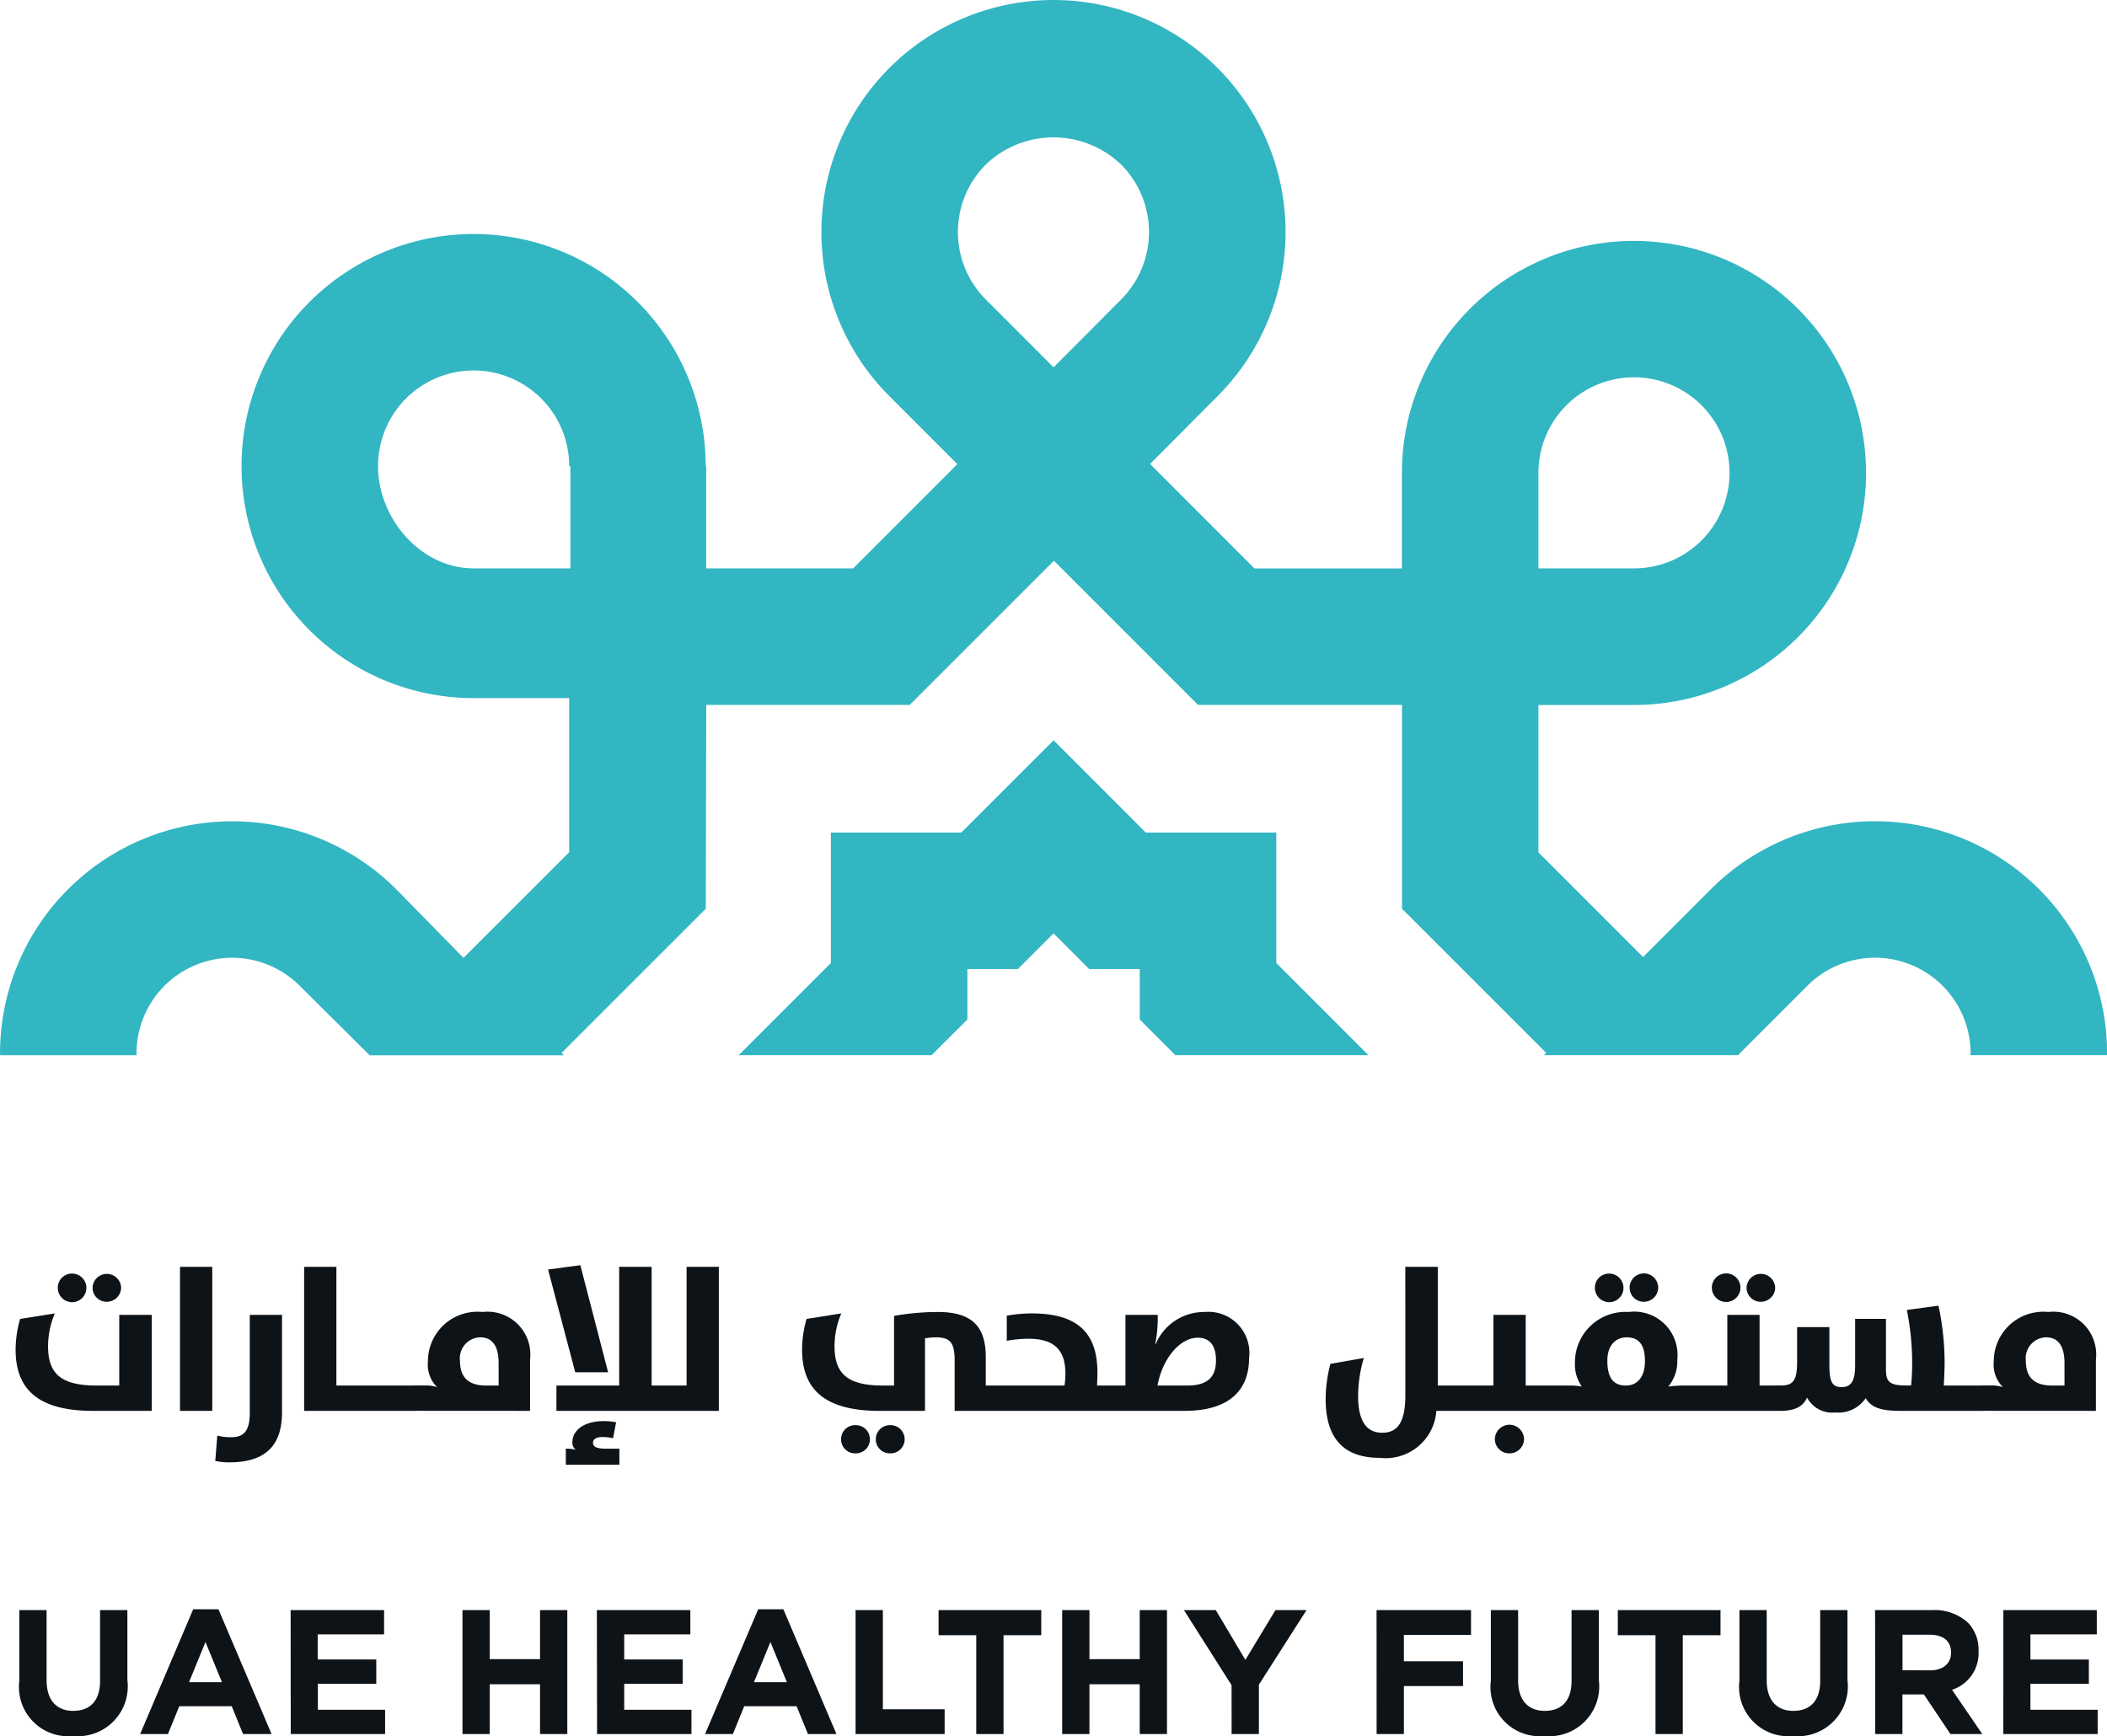
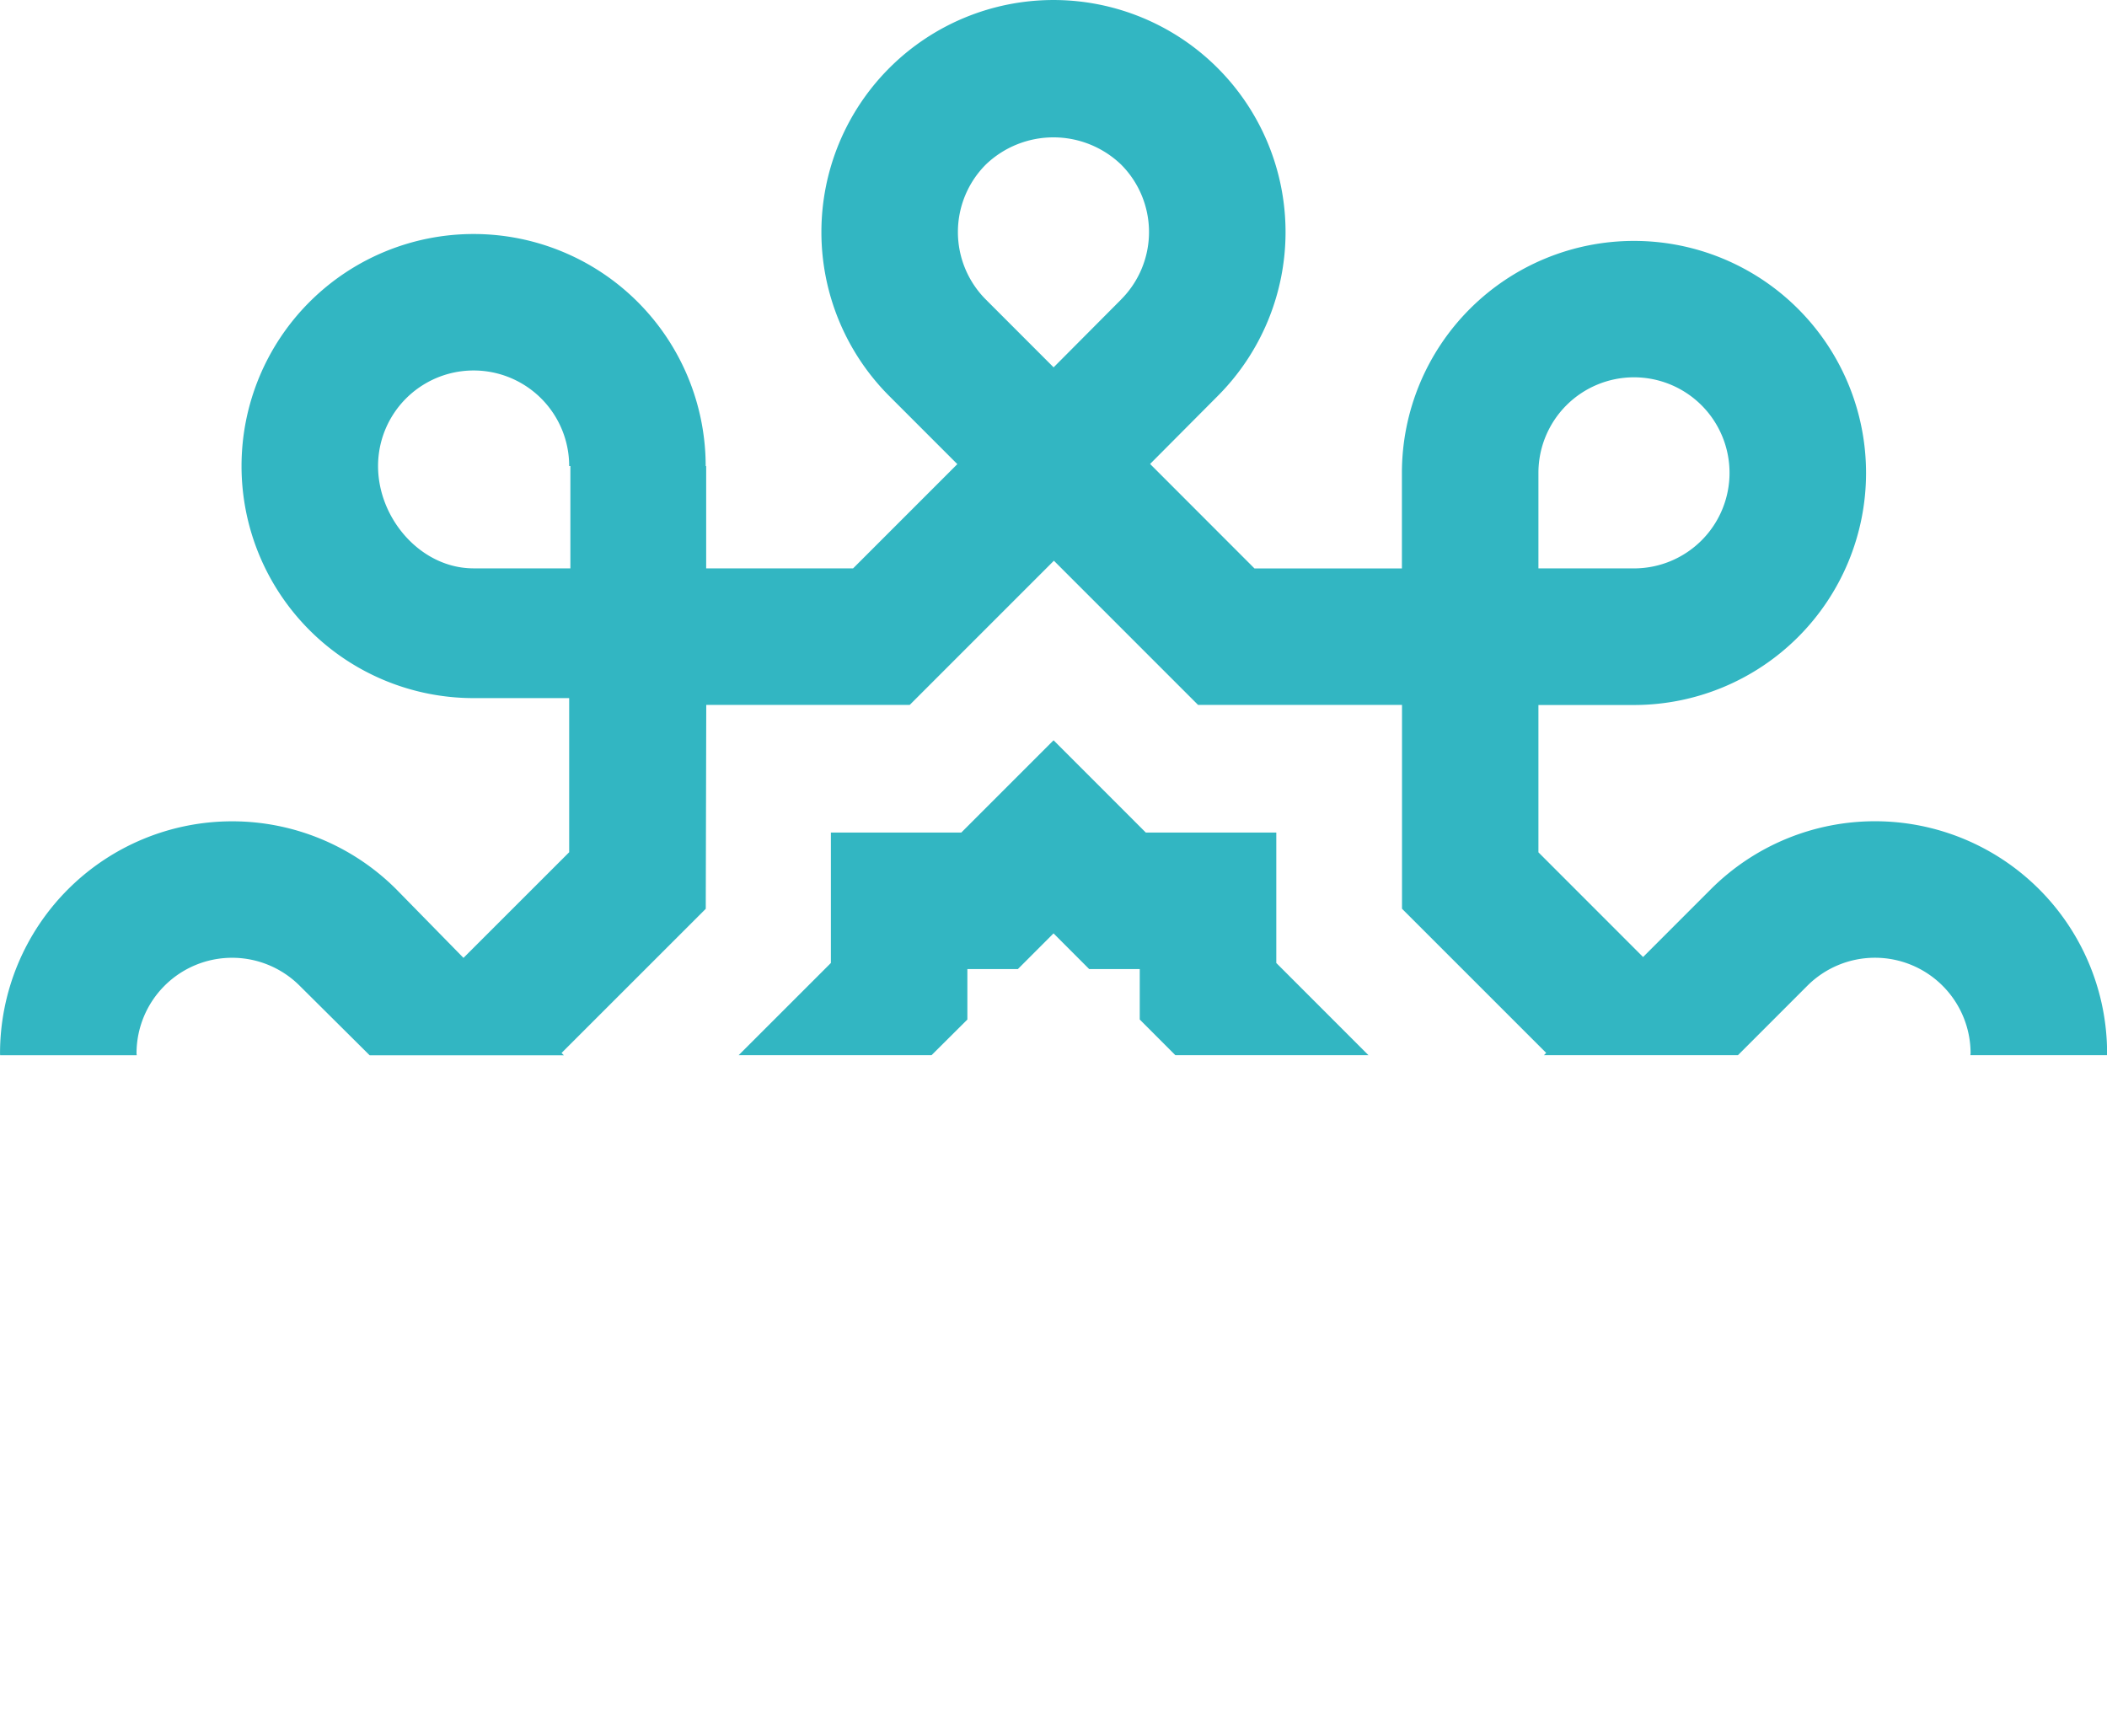
<svg xmlns="http://www.w3.org/2000/svg" width="122.205" height="100.697" viewBox="0 0 122.205 100.697">
  <g transform="translate(-79.06 -63.488)">
-     <path d="M198.8,143.856h-.725c-1.043,0-1.517-.486-1.517-1.435a1.213,1.213,0,0,1,1.173-1.361c.664,0,1.069.46,1.069,1.494Zm1.822,1.469v-2.974a2.484,2.484,0,0,0-2.76-2.761,2.873,2.873,0,0,0-3.164,2.868,1.848,1.848,0,0,0,.533,1.494,1.962,1.962,0,0,0-.65-.1h-.687a.735.735,0,0,0,0,1.469Zm-7.949,0h1.4v-1.469h-1.4Zm-10.369,0c.853,0,1.328-.238,1.564-.769a1.648,1.648,0,0,0,1.623.863,1.922,1.922,0,0,0,1.778-.828c.355.592.97.734,2.05.734h3.53v-1.469H191.8c.023-.474.047-.947.047-1.384a15.959,15.959,0,0,0-.356-3.248l-1.836.249a15.523,15.523,0,0,1,.309,3.1c0,.321-.012.819-.061,1.279h-.271c-.961,0-1.188-.189-1.188-.935v-2.927h-1.787v2.691c0,.923-.238,1.267-.783,1.267s-.711-.3-.711-1.281v-2.2h-1.871v2.013c0,1.116-.25,1.375-.961,1.375h-.365a.735.735,0,0,0,0,1.469Zm-1.944-7.145a.815.815,0,0,0,.83.817.83.83,0,0,0,.829-.817.83.83,0,0,0-1.659,0m-2.013,0a.829.829,0,0,0,1.658,0,.829.829,0,0,0-1.658,0m-.3,7.145h4.088v-1.469h-1.02v-4.1h-1.871v4.1h-1.2a.735.735,0,0,0,0,1.469m-1.221,0h1.4v-1.469h-1.4Zm-3.246-7.145a.814.814,0,0,0,.828.817.83.83,0,0,0,.83-.817.829.829,0,0,0-1.658,0m-2.014,0a.829.829,0,1,0,.828-.817.815.815,0,0,0-.828.817m1.8,5.676c-.734,0-1.078-.449-1.078-1.445,0-.949.545-1.351,1.115-1.351.746,0,1.067.472,1.067,1.386s-.452,1.41-1.1,1.41m3.639,1.469v-1.469h-.367a6.947,6.947,0,0,0-.819.059,2.3,2.3,0,0,0,.522-1.564,2.511,2.511,0,0,0-2.821-2.761,2.928,2.928,0,0,0-3.115,2.987,2.2,2.2,0,0,0,.4,1.338,3.942,3.942,0,0,0-.663-.059h-.535a.735.735,0,0,0,0,1.469Zm-8.615,0h1.4v-1.469h-1.4Zm-2.629,1.623a.829.829,0,0,0,.839.842.839.839,0,0,0,.852-.842.846.846,0,0,0-1.691,0m2.806-1.623v-1.469H167.55v-4.1h-1.871v4.1h-1.2a.735.735,0,0,0,0,1.469Zm-5.308,0h1.4v-1.469h-1.4Zm-2.69-.9c0,1.646-.51,2.17-1.34,2.17-.746,0-1.4-.451-1.4-2.121a7.8,7.8,0,0,1,.332-2.217l-1.941.344a8.309,8.309,0,0,0-.274,2.037c0,2.336,1.09,3.414,3.152,3.414a2.95,2.95,0,0,0,3.27-2.727h1.066v-1.469h-.984v-6.884h-1.883Zm-14.375-.569c.274-1.517,1.27-2.773,2.336-2.773.711,0,1.055.475,1.055,1.305,0,.853-.356,1.468-1.66,1.468Zm1.576,1.469c2.692,0,3.733-1.3,3.733-3.045a2.382,2.382,0,0,0-2.582-2.69,3.046,3.046,0,0,0-2.832,1.86h-.026a7.6,7.6,0,0,0,.143-1.516v-.178h-1.871v4.1h-1.2a.735.735,0,0,0,0,1.469Zm-4.466,0v-1.469h-.617c.012-.259.022-.509.022-.746,0-2.277-1.113-3.437-3.813-3.437a8.394,8.394,0,0,0-1.445.131v1.457a7.2,7.2,0,0,1,1.266-.119c1.541,0,2.135.71,2.135,2.015a5.925,5.925,0,0,1-.049.7H136.86a.735.735,0,0,0,0,1.469Zm-13.449,1.649a.812.812,0,0,0,.827.816.818.818,0,1,0,0-1.635.814.814,0,0,0-.827.819m-2.015,0a.813.813,0,0,0,.828.816.818.818,0,1,0,0-1.635.814.814,0,0,0-.828.819m4.869-1.649v-4.207a4.11,4.11,0,0,1,.639-.058c.844,0,1.08.343,1.08,1.351v2.914h2.606v-1.469h-.8v-1.634c0-1.625-.629-2.632-2.774-2.632a14.9,14.9,0,0,0-2.546.226v4.04h-.653c-2.061,0-2.8-.7-2.8-2.275a4.88,4.88,0,0,1,.393-1.908l-2.016.321a6.554,6.554,0,0,0-.259,1.776c0,2.124,1.1,3.555,4.478,3.555Zm-11.957,0v-8.353h-1.871v6.884h-1.2a.735.735,0,0,0,0,1.469Zm-8.875,3.127h3.106v-.933h-.76c-.569,0-.77-.108-.77-.346,0-.19.178-.33.533-.33a2.731,2.731,0,0,1,.629.07l.178-.924a3.685,3.685,0,0,0-.7-.07c-1.256,0-1.836.6-1.836,1.221a.489.489,0,0,0,.2.437,2.79,2.79,0,0,0-.582-.058Zm.842-11.575-1.873.249,1.576,5.961h1.907Zm5.142,8.448v-1.469h-1.007v-6.884h-1.883v6.884h-3.639v1.469Zm-9.881-1.469h-.724c-1.043,0-1.518-.486-1.518-1.435a1.213,1.213,0,0,1,1.174-1.361c.664,0,1.068.46,1.068,1.494Zm1.823,1.469v-2.974a2.485,2.485,0,0,0-2.76-2.761,2.872,2.872,0,0,0-3.164,2.868,1.841,1.841,0,0,0,.533,1.494,1.975,1.975,0,0,0-.652-.1h-.686a.735.735,0,0,0,0,1.469Zm-7.951,0h1.4v-1.469h-1.4Zm-1.221,0h1.4v-1.469h-1.4Zm-1.22,0h1.4v-1.469h-1.4Zm-2.712,0h2.878v-1.469H98.571v-6.884H96.7Zm-4.327,2.986c2.6,0,3.044-1.539,3.044-2.937v-5.618H93.547v5.688c0,1.1-.39,1.41-1.078,1.41a3.124,3.124,0,0,1-.805-.093l-.119,1.467a3.477,3.477,0,0,0,.829.083M89.5,145.325h1.871v-8.353H89.5Zm-5.072-7.145a.814.814,0,0,0,.829.817.829.829,0,0,0,.828-.817.829.829,0,0,0-1.657,0m-2.015,0a.829.829,0,1,0,.829-.817.815.815,0,0,0-.829.817m5.45,7.145v-5.569H85.976v4.1H84.648c-2.061,0-2.8-.7-2.8-2.275a4.9,4.9,0,0,1,.392-1.908l-2.014.321a6.559,6.559,0,0,0-.261,1.776c0,2.124,1.1,3.555,4.478,3.555Zm107.386,18.747h5.475v-1.408h-3.9v-1.51h3.389v-1.406h-3.389v-1.459h3.85v-1.406h-5.422Zm-5.844-3.7V158.31h1.573c.769,0,1.242.35,1.242,1.028v.019c0,.606-.442,1.018-1.213,1.018Zm-1.582,3.7H189.4v-2.3h1.244l1.54,2.3h1.849l-1.756-2.568a2.232,2.232,0,0,0,1.539-2.229v-.021a2.265,2.265,0,0,0-.615-1.643,2.878,2.878,0,0,0-2.1-.728h-3.287Zm-4.765.113a2.894,2.894,0,0,0,3.154-3.245v-4.057h-1.582V161c0,1.141-.586,1.727-1.551,1.727s-1.551-.606-1.551-1.778v-4.066h-1.582v4.107a2.854,2.854,0,0,0,3.112,3.195m-7.979-.113h1.582V158.34h2.188v-1.457h-5.957v1.457h2.187Zm-6.439.113a2.893,2.893,0,0,0,3.152-3.245v-4.057h-1.582V161c0,1.141-.584,1.727-1.549,1.727s-1.551-.606-1.551-1.778v-4.066h-1.582v4.107a2.853,2.853,0,0,0,3.112,3.195m-9.737-.113h1.582v-2.783h3.43v-1.437h-3.43V158.32h3.893v-1.437H158.9Zm-8.41,0h1.582v-2.865l2.762-4.324h-1.8l-1.746,2.887-1.715-2.887h-1.848l2.762,4.353Zm-9.828,0h1.582v-2.887h2.916v2.887h1.582v-7.189h-1.582v2.845h-2.916v-2.845h-1.582Zm-4.982,0h1.582V158.34h2.187v-1.457h-5.955v1.457h2.186Zm-7,0h5.166v-1.439h-3.584v-5.75h-1.582Zm-5.894-3.009.955-2.331.955,2.331Zm-2.836,3.009h1.613l.657-1.613h3.04l.658,1.613h1.653l-3.08-7.24h-1.459Zm-6.264,0h5.475v-1.408h-3.9v-1.51h3.39v-1.406h-3.39v-1.459H119.1v-1.406h-5.422Zm-7.805,0h1.581v-2.887h2.917v2.887h1.581v-7.189h-1.581v2.845h-2.917v-2.845h-1.581Zm-9.961,0h5.473v-1.408h-3.9v-1.51h3.388v-1.406H97.487v-1.459h3.85v-1.406H95.916Zm-5.9-3.009.955-2.331.955,2.331Zm-2.835,3.009H88.8l.658-1.613H92.5l.657,1.613h1.654l-3.082-7.24H90.266Zm-3.893.113a2.893,2.893,0,0,0,3.153-3.245v-4.057H84.863V161c0,1.141-.585,1.727-1.549,1.727s-1.552-.606-1.552-1.778v-4.066H80.181v4.107a2.853,2.853,0,0,0,3.111,3.195" fill="#0e1318" />
    <path d="M149.679,86.466a13.46,13.46,0,1,0-19.036,0l3.942,3.944-6.047,6.048h-8.52V90.522h-.029a13.46,13.46,0,1,0-13.461,13.46h5.544v8.94l-6.13,6.128-3.9-3.981a13.463,13.463,0,0,0-22.98,9.519c0,.038.005.074.005.111H86.99c0-.037-.011-.073-.011-.111a5.543,5.543,0,0,1,9.435-3.948L100.5,124.7h11.263l-.133-.134,8.364-8.362.029-11.827h11.8l8.363-8.364,8.362,8.364,11.828,0V116.2l8.363,8.362-.132.134h11.251l4.03-4.032a5.546,5.546,0,0,1,9.465,3.918c0,.039-.012.075-.012.114h7.922c0-.039.008-.075.008-.114a13.463,13.463,0,0,0-22.981-9.516L174.358,119l-6.07-6.073v-8.545h5.543a13.46,13.46,0,1,0-13.461-13.46v5.54h-8.549L145.765,90.4Zm-5.6-5.6-3.91,3.93-3.927-3.93a5.541,5.541,0,0,1,0-7.838,5.666,5.666,0,0,1,7.835,0,5.537,5.537,0,0,1,0,7.837Zm-37.551,15.59c-3.055,0-5.541-2.879-5.541-5.936a5.542,5.542,0,1,1,11.085,0h.07v5.936Zm61.76-5.54a5.542,5.542,0,1,1,5.543,5.542v0h-5.543Zm-35.2,33.78H121.9l5.351-5.35v-7.566h7.564l5.352-5.352,5.35,5.352h7.568v7.566l5.348,5.35h-11.2l-2.068-2.071V119.7h-2.932l-2.068-2.071-2.07,2.071h-2.928v2.927Z" fill="#32b6c2" />
  </g>
</svg>